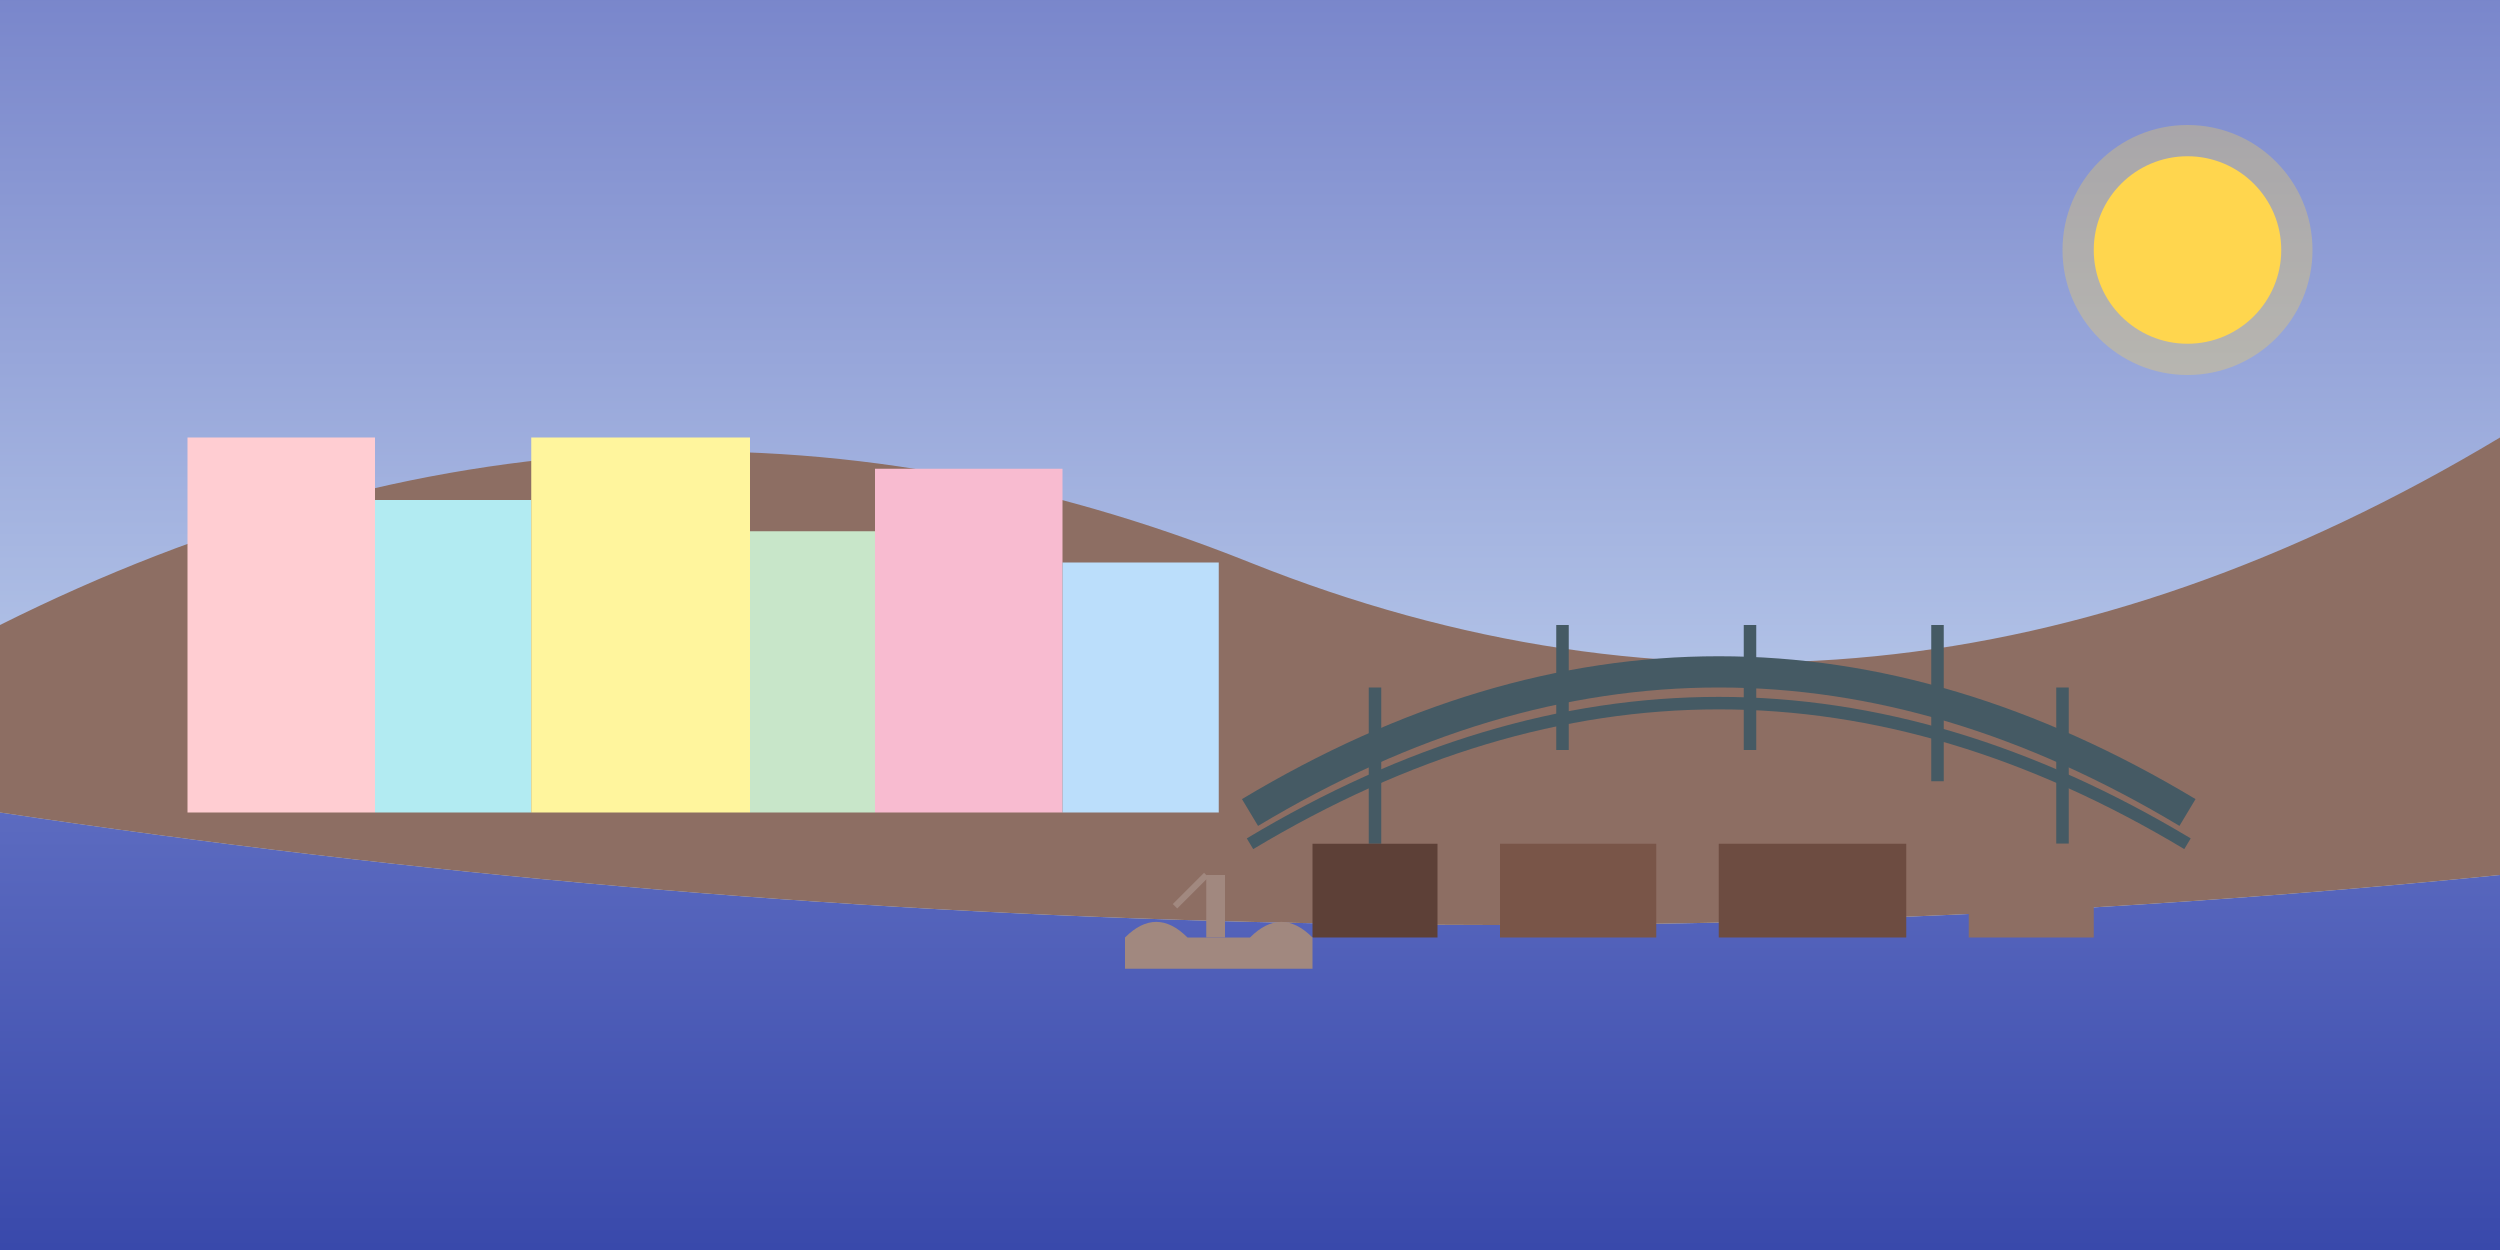
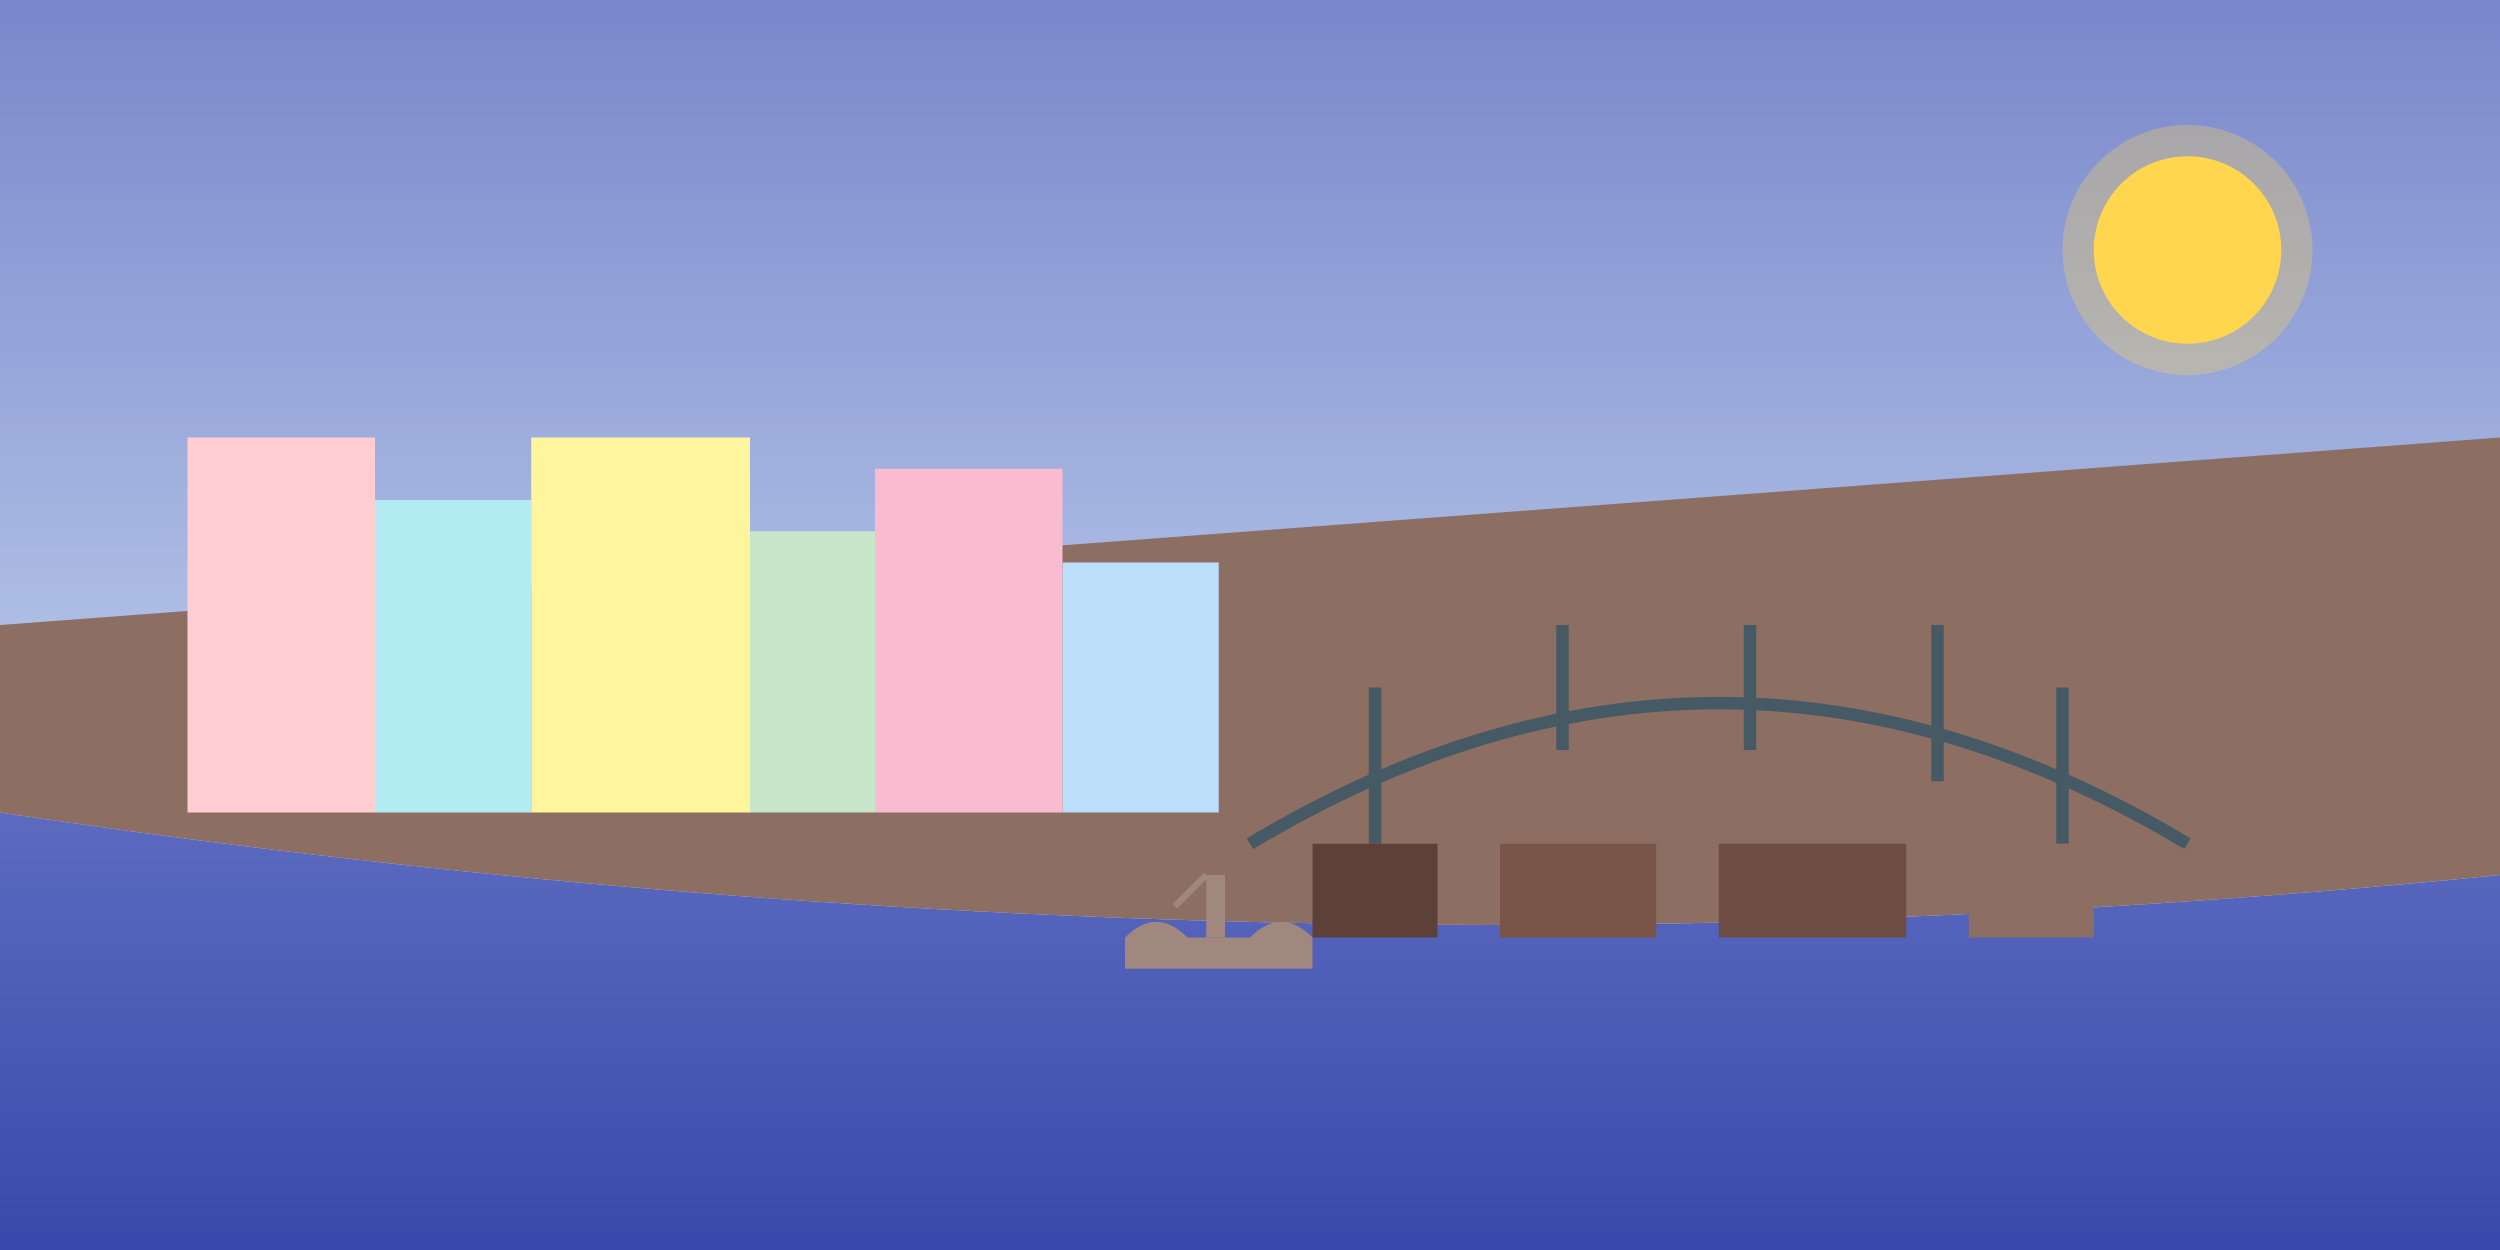
<svg xmlns="http://www.w3.org/2000/svg" width="400" height="200" viewBox="0 0 400 200">
  <rect x="0" y="0" width="400" height="200" fill="#333333" stroke="none" />
  <defs>
    <linearGradient id="skyGradient" x1="0%" y1="0%" x2="0%" y2="100%">
      <stop offset="0%" style="stop-color:#7986CB;stop-opacity:1" />
      <stop offset="100%" style="stop-color:#E1F5FE;stop-opacity:1" />
    </linearGradient>
    <linearGradient id="riverGradient" x1="0%" y1="0%" x2="0%" y2="100%">
      <stop offset="0%" style="stop-color:#5C6BC0;stop-opacity:1" />
      <stop offset="100%" style="stop-color:#3949AB;stop-opacity:1" />
    </linearGradient>
  </defs>
  <rect width="400" height="200" fill="url(#skyGradient)" />
  <path d="M0,130 Q200,160 400,140 L400,200 L0,200 Z" fill="url(#riverGradient)" />
-   <path d="M0,100 Q100,50 200,90 T400,70 L400,140 Q200,160 0,130 Z" fill="#8D6E63" />
+   <path d="M0,100 T400,70 L400,140 Q200,160 0,130 Z" fill="#8D6E63" />
  <rect x="30" y="70" width="30" height="60" fill="#FFCDD2" />
  <rect x="60" y="80" width="25" height="50" fill="#B2EBF2" />
  <rect x="85" y="70" width="35" height="60" fill="#FFF59D" />
  <rect x="120" y="85" width="20" height="45" fill="#C8E6C9" />
  <rect x="140" y="75" width="30" height="55" fill="#F8BBD0" />
  <rect x="170" y="90" width="25" height="40" fill="#BBDEFB" />
-   <path d="M200,130 C250,100 300,100 350,130" stroke="#455A64" stroke-width="5" fill="none" />
  <path d="M200,135 C250,105 300,105 350,135" stroke="#455A64" stroke-width="2" fill="none" />
  <path d="M220,110 L220,135" stroke="#455A64" stroke-width="2" fill="none" />
  <path d="M250,100 L250,120" stroke="#455A64" stroke-width="2" fill="none" />
  <path d="M280,100 L280,120" stroke="#455A64" stroke-width="2" fill="none" />
  <path d="M310,100 L310,125" stroke="#455A64" stroke-width="2" fill="none" />
  <path d="M330,110 L330,135" stroke="#455A64" stroke-width="2" fill="none" />
  <rect x="210" y="135" width="20" height="15" fill="#5D4037" />
  <rect x="240" y="135" width="25" height="15" fill="#795548" />
  <rect x="275" y="135" width="30" height="15" fill="#6D4C41" />
  <rect x="315" y="135" width="20" height="15" fill="#8D6E63" />
  <circle cx="350" cy="40" r="15" fill="#FFD54F" />
  <circle cx="350" cy="40" r="20" fill="#FFD54F" opacity="0.3" />
  <path d="M180,150 Q185,145 190,150 L200,150 Q205,145 210,150 L210,155 L180,155 Z" fill="#A1887F" />
  <rect x="193" y="140" width="3" height="10" fill="#A1887F" />
  <path d="M193,140 L188,145" stroke="#A1887F" stroke-width="1" fill="none" />
</svg>